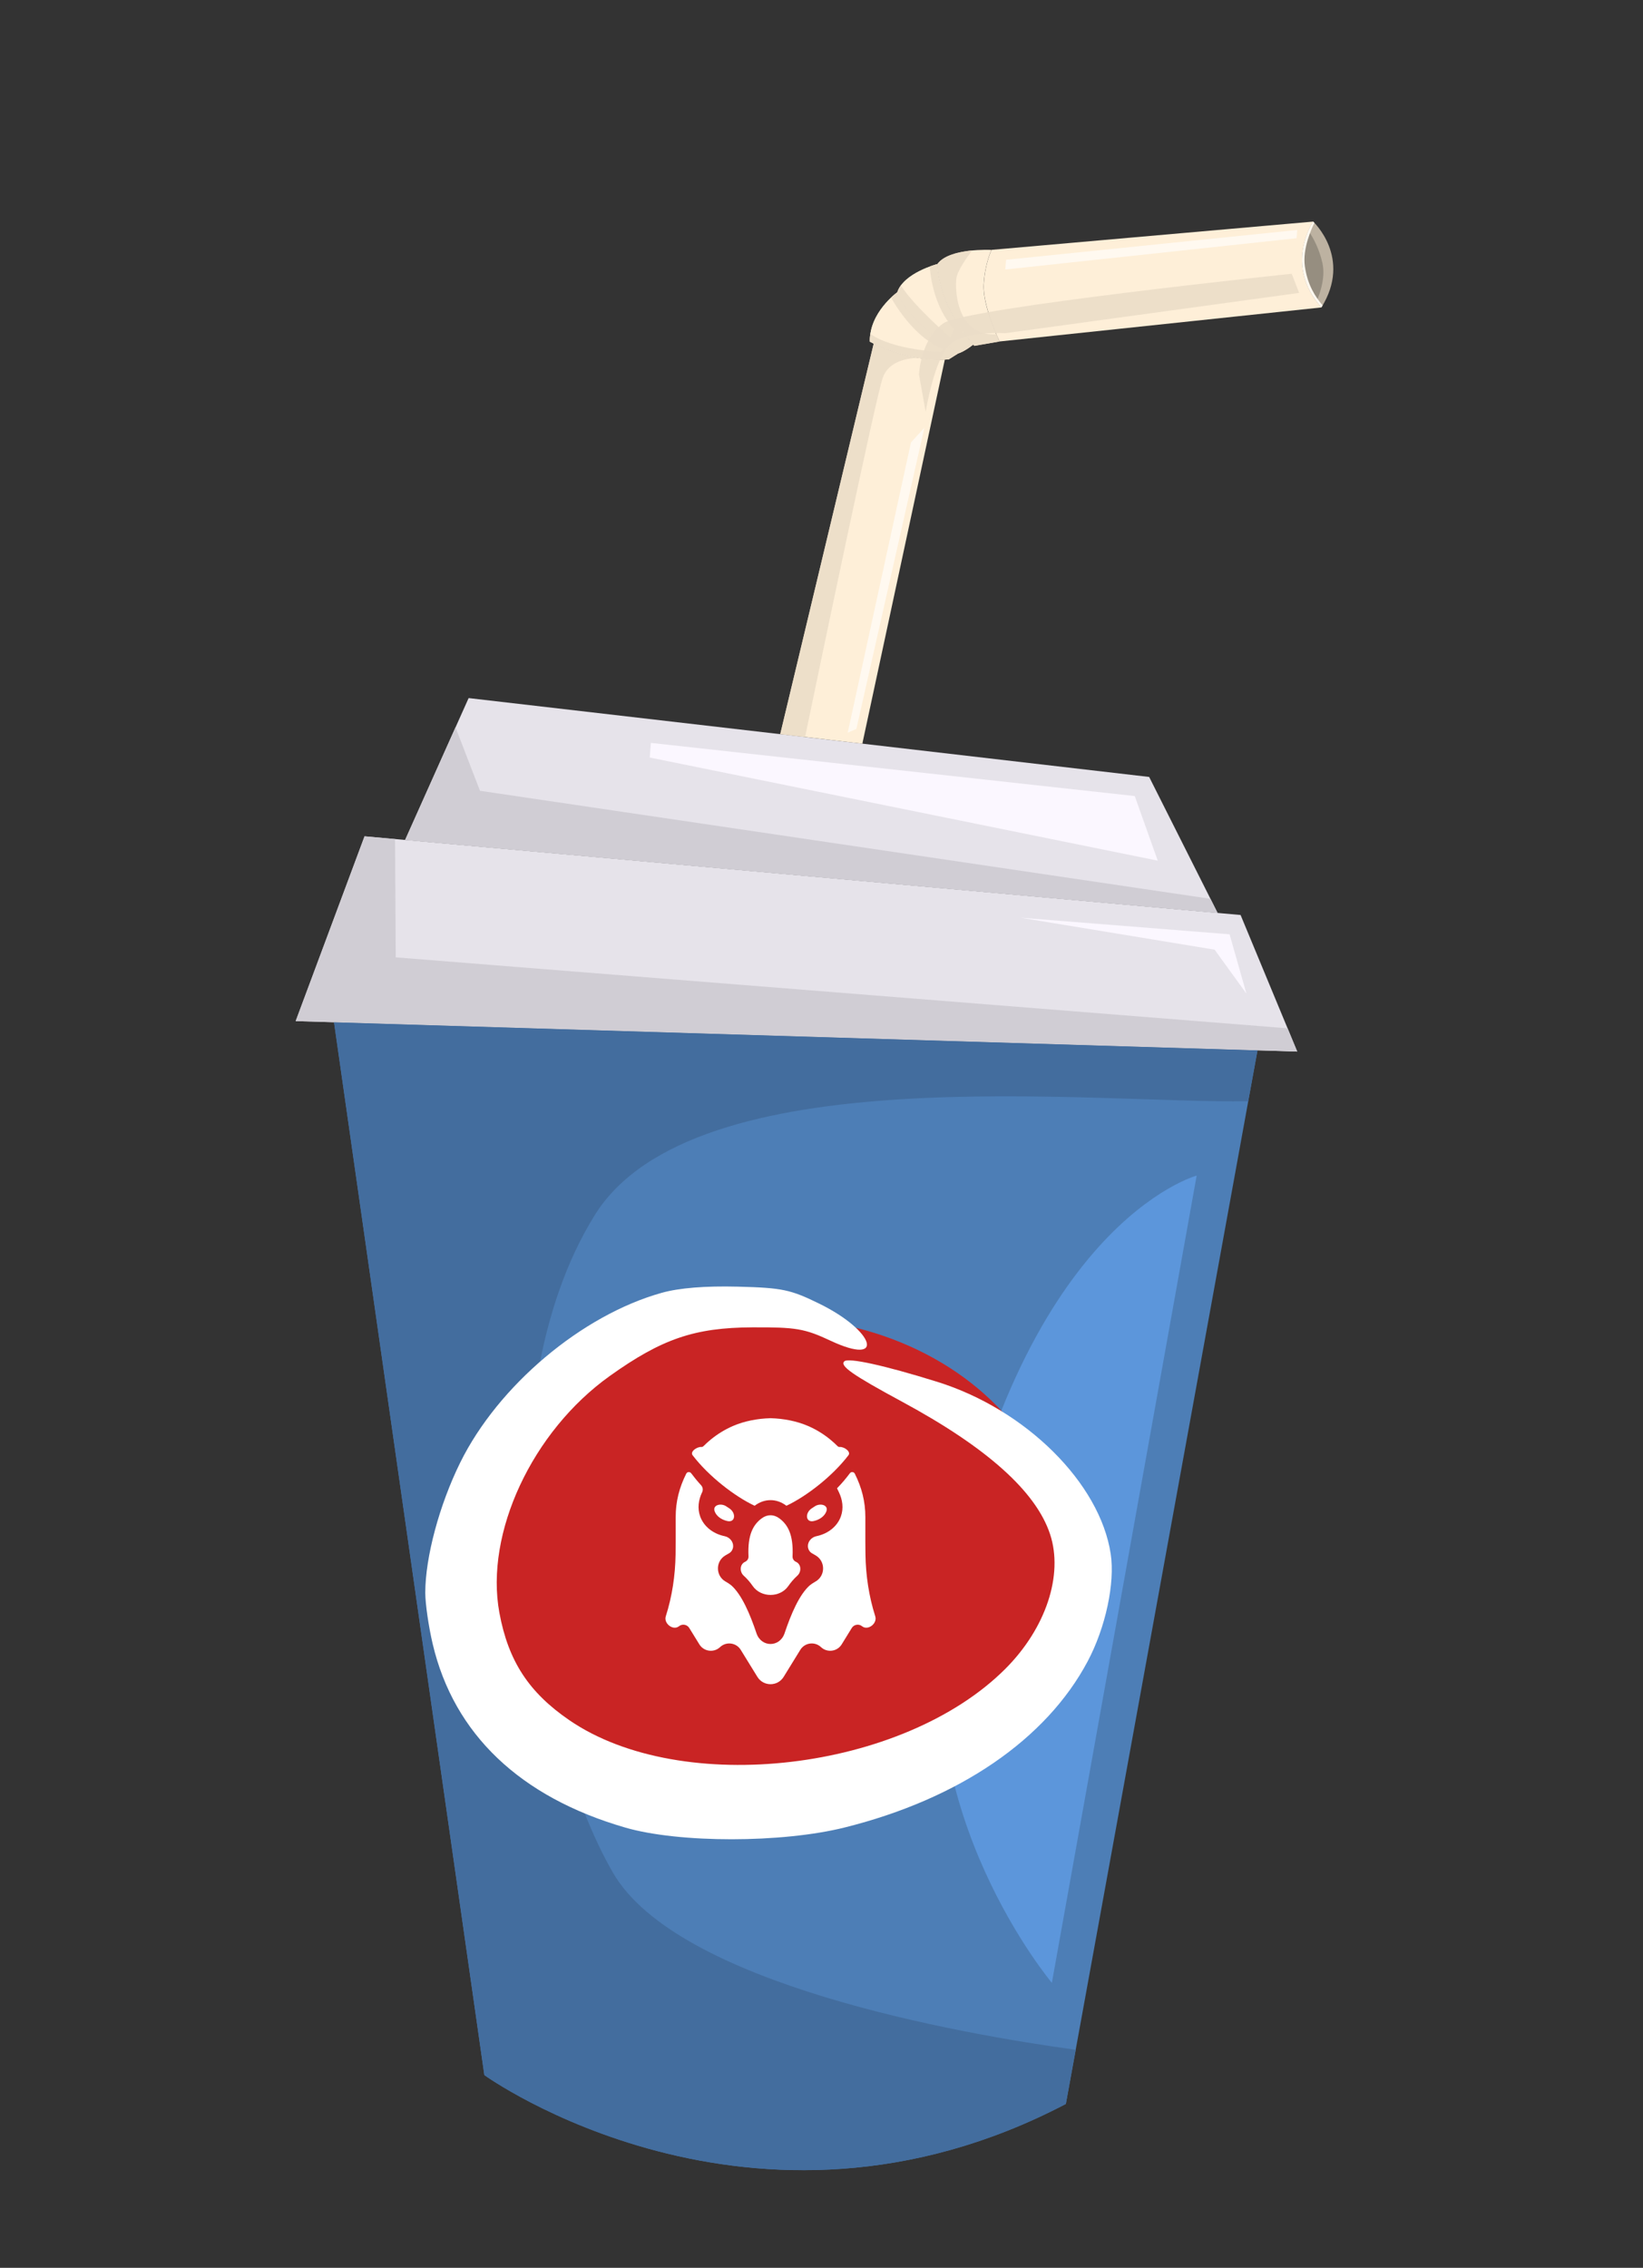
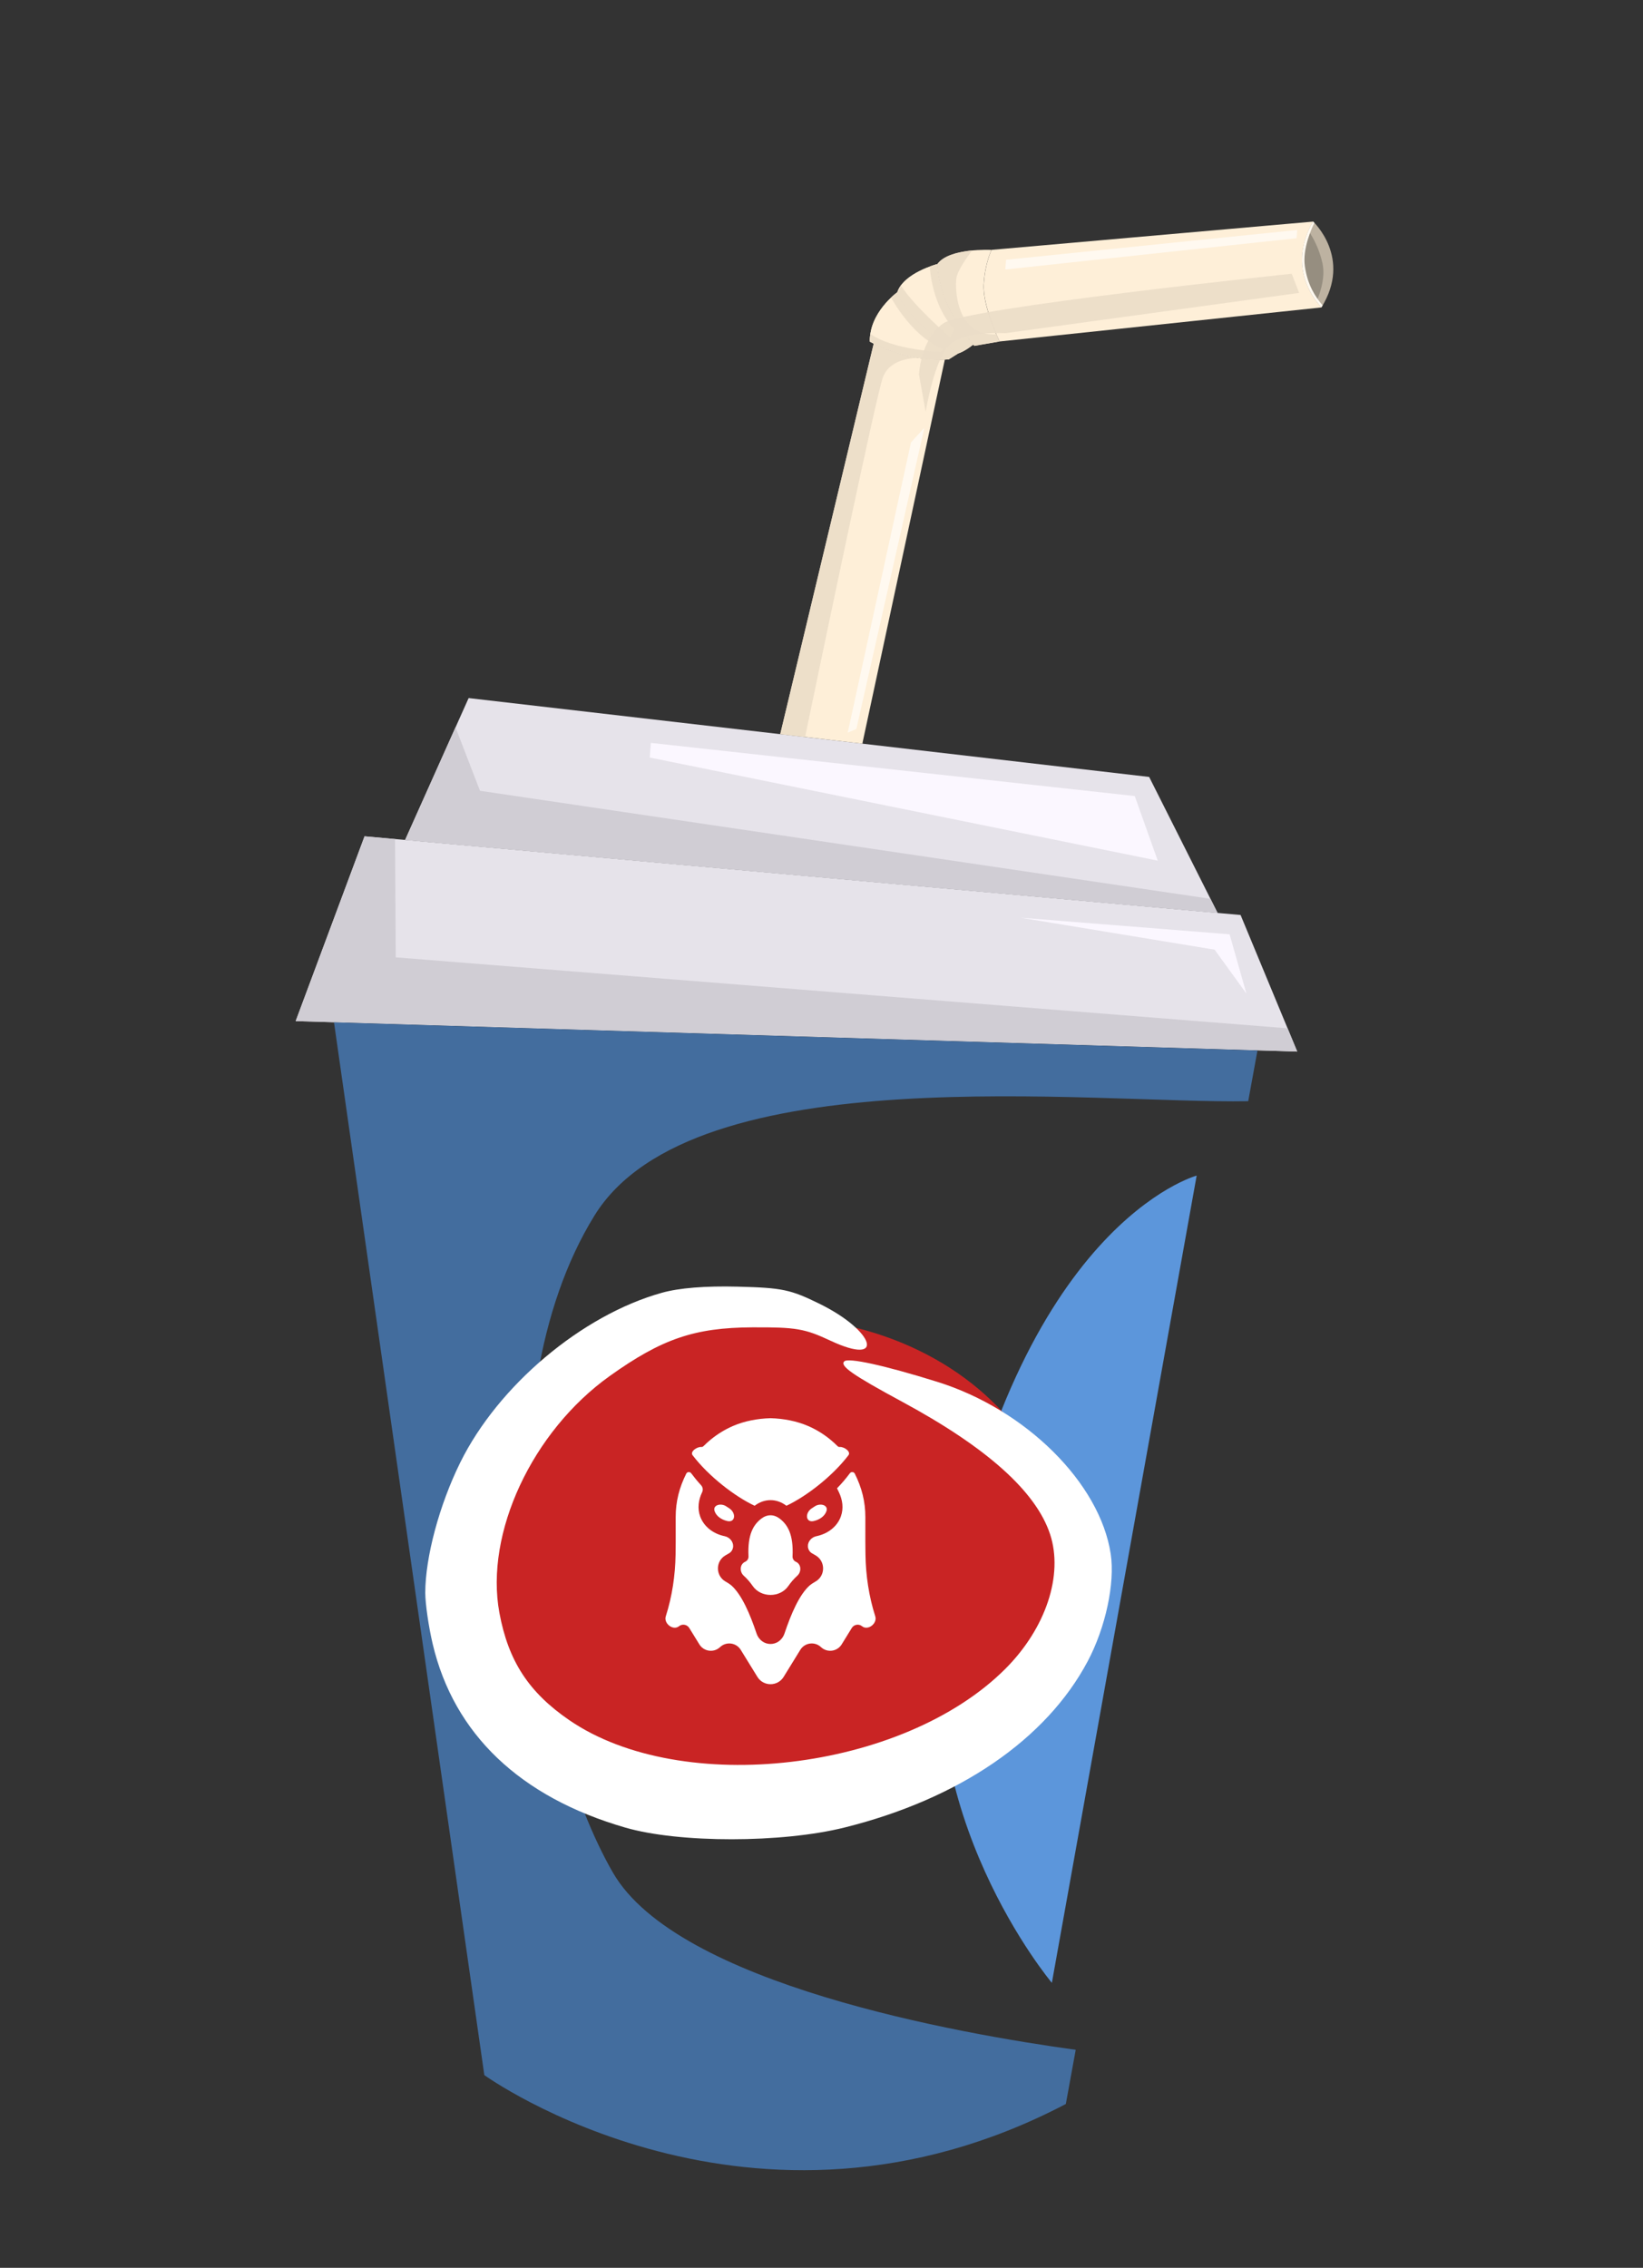
<svg xmlns="http://www.w3.org/2000/svg" width="213" height="294" viewBox="0 0 213 294" fill="none">
  <rect x="0" y="0" width="213" height="294" fill="#333333" stroke="none" />
-   <path d="M163.025 136.163L138.178 272.753C97.518 294.051 62.795 269.012 62.795 269.012L43.306 132.517L163.025 136.163Z" fill="#4D7EB6" />
  <path d="M160.83 118.62L168.173 136.327L163.026 136.163L43.294 132.523L38.331 132.377L47.261 108.421L52.519 108.893L157.848 118.354L160.83 118.62Z" fill="#E6E3EA" />
  <path d="M101.14 95.176L111.805 96.409L148.978 100.724L157.848 118.354L52.519 108.893L60.753 90.5L101.14 95.176Z" fill="#E6E3EA" />
  <path d="M170.235 28.724C170.235 28.724 175.323 33.417 171.309 39.857C166.351 34.335 170.235 28.724 170.235 28.724Z" fill="#BDB2A1" />
  <path d="M171.309 39.857L129.586 44.269C129.586 44.269 127.377 39.672 127.537 36.888C127.691 34.09 128.552 32.392 128.552 32.392L170.244 28.727C170.244 28.727 166.361 34.338 171.318 39.86L171.309 39.857Z" fill="#FEEFD8" />
  <path d="M126.169 44.672C121.415 39.268 121.519 34.239 121.519 34.239C123.056 32.107 128.539 32.399 128.539 32.399C128.539 32.399 127.688 34.1 127.525 36.894C127.371 39.691 129.574 44.276 129.574 44.276L126.304 44.842C126.249 44.782 126.204 44.726 126.156 44.679L126.169 44.672Z" fill="#FEEFD8" />
  <path d="M126.169 44.672C124.934 45.641 124.227 45.813 124.227 45.813C117.027 41.124 116.328 37.906 116.328 37.906C117.142 35.373 121.52 34.239 121.52 34.239C121.52 34.239 121.415 39.268 126.169 44.672Z" fill="#FEEFD8" />
  <path d="M124.227 45.813L122.989 46.591C122.815 46.609 122.645 46.617 122.487 46.619C118.308 46.809 114.584 45.192 113.268 44.548C112.941 44.39 112.772 44.294 112.772 44.294C112.681 40.494 116.331 37.896 116.331 37.896C116.331 37.896 117.017 41.121 124.23 45.803L124.227 45.813Z" fill="#FEEFD8" />
  <path d="M111.835 96.219L111.815 96.412L101.153 95.169L113.268 44.548C114.575 45.189 118.308 46.809 122.487 46.619L111.838 96.209L111.835 96.219Z" fill="#FEEFD8" />
  <path d="M126.169 44.672C124.934 45.641 124.227 45.813 124.227 45.813C117.027 41.124 116.328 37.906 116.328 37.906C117.142 35.373 121.52 34.239 121.52 34.239C121.52 34.239 121.415 39.268 126.169 44.672Z" fill="#FEEFD8" />
  <path d="M124.227 45.813L122.989 46.591C122.815 46.609 122.645 46.617 122.487 46.619C118.308 46.809 114.584 45.192 113.268 44.548C112.941 44.39 112.772 44.294 112.772 44.294C112.681 40.494 116.331 37.896 116.331 37.896C116.331 37.896 117.017 41.121 124.23 45.803L124.227 45.813Z" fill="#FEEFD8" />
  <path d="M59.051 94.291L52.519 108.893L157.848 118.354L156.924 116.524L62.226 102.518L59.051 94.291Z" fill="#D0CDD4" />
  <path d="M84.379 96.31L84.232 98.206L150.09 111.575L147.11 103.201L84.379 96.31Z" fill="#FBF7FF" />
  <path d="M168.173 136.327L166.926 133.311L51.303 124.111L51.212 108.777L47.261 108.421L38.331 132.377L43.294 132.523L163.026 136.164L168.173 136.327Z" fill="#D0CDD4" />
  <path d="M161.587 128.811L159.405 121.124L132.343 118.978L157.462 123.115L161.587 128.811Z" fill="#FBF7FF" />
  <path d="M62.792 269.021C62.792 269.021 97.515 294.06 138.175 272.763L139.457 265.738C124.327 263.658 87.833 257.23 79.472 242.787C68.865 224.451 62.14 181.691 77.081 157.566C89.945 136.796 141.817 143.126 161.819 142.761L163.02 136.182L43.3 132.536L62.789 269.031L62.792 269.021Z" fill="#436D9E" />
  <path d="M155.138 152.399L136.365 257.056C136.365 257.056 117.768 234.953 122.774 208.012C131.938 158.627 155.135 152.408 155.135 152.408L155.138 152.399Z" fill="#5C96DB" />
  <g style="mix-blend-mode:multiply" opacity="0.91">
    <path d="M126.029 32.464C124.37 32.624 122.357 33.069 121.522 34.229C121.522 34.229 121.418 39.258 126.172 44.663C126.217 44.719 126.271 44.779 126.319 44.826L129.589 44.26C129.589 44.26 129.418 43.91 129.181 43.34C123.932 43.659 123.798 37.408 123.983 36.081C124.121 35.096 125.321 33.392 126.044 32.448L126.029 32.464Z" fill="#EBDDC8" />
  </g>
  <g style="mix-blend-mode:multiply" opacity="0.91">
    <path d="M168.418 37.972C168.418 37.972 167.985 36.866 167.461 35.49C167.461 35.49 125.29 39.894 122.31 41.909C119.34 43.926 119.136 48.546 119.136 48.546L120.007 53.385C120.007 53.385 121.143 46.323 123.221 44.596C125.299 42.87 130.331 43.195 130.331 43.195L168.418 37.972Z" fill="#EBDDC8" />
  </g>
  <g style="mix-blend-mode:multiply" opacity="0.91">
    <path d="M121.522 34.229C121.522 34.229 121.122 34.331 120.527 34.55C120.622 35.82 121.102 39.85 123.687 42.656L123.199 43.749C123.199 43.749 118.638 39.867 116.786 37.002C116.584 37.273 116.425 37.569 116.321 37.893C116.321 37.893 115.982 38.13 115.513 38.578C116.509 40.316 118.894 43.909 122.273 45.258L121.926 45.619C121.926 45.619 115.788 45.4 112.824 43.281C112.774 43.601 112.749 43.94 112.766 44.281C112.766 44.281 112.944 44.38 113.262 44.535C114.568 45.176 118.301 46.796 122.48 46.606C122.651 46.598 122.812 46.587 122.983 46.578L124.22 45.8C124.22 45.8 124.93 45.618 126.163 44.66C121.409 39.255 121.513 34.226 121.513 34.226L121.522 34.229Z" fill="#EBDDC8" />
  </g>
  <path d="M130.428 33.678L130.328 34.938L168.092 30.881L168.172 29.815L130.428 33.678Z" fill="#FFF9F0" />
  <g style="mix-blend-mode:multiply" opacity="0.91">
    <path d="M113.265 44.558L101.15 95.179L104.371 95.552C106.298 86.256 113.454 51.908 114.423 49.026C115.137 46.903 117.416 46.449 118.977 46.394C116.325 45.951 114.19 45.013 113.265 44.558Z" fill="#EBDDC8" />
  </g>
  <path d="M119.833 55.461L111.023 94.498L109.899 94.987L118.098 57.361L119.833 55.461Z" fill="#FFF9F0" />
  <path d="M169.744 30.089C168.976 31.922 168.184 35.365 170.749 38.921C171.267 37.669 171.81 35.816 171.447 34.135C171.035 32.248 170.239 30.837 169.744 30.089Z" fill="#968E80" />
  <path d="M170.401 28.893C170.299 28.787 170.235 28.724 170.235 28.724C170.235 28.724 166.351 34.335 171.309 39.857C171.359 39.768 171.408 39.679 171.467 39.593C170.523 38.48 169.517 36.97 169.165 34.535C168.827 32.221 170.079 29.535 170.404 28.884L170.401 28.893Z" fill="#FFF9F0" />
  <ellipse cx="100.33" cy="202.103" rx="37.391" ry="31.258" fill="#C92424" />
  <path d="M59.661 189.614C64.584 179.628 75.435 170.489 85.805 167.597C88.06 166.967 91.429 166.696 95.649 166.803C101.416 166.95 102.488 167.176 106.262 169.033C113.452 172.573 114.813 177.155 107.682 173.816C104.319 172.24 103.202 172.05 97.525 172.078C90.048 172.115 85.809 173.562 79.058 178.379C68.993 185.561 62.835 198.77 64.742 209.086C65.896 215.33 68.543 219.395 73.802 223.002C88.383 233.002 117.053 229.63 130.33 216.353C135.582 211.101 137.88 204.19 136.133 198.898C134.305 193.359 127.952 187.666 116.978 181.736C110.527 178.249 108.856 177.085 109.451 176.491C109.966 175.975 114.644 177.003 121.492 179.136C132.985 182.717 142.603 192.259 143.994 201.459C144.565 205.235 143.328 211.003 141.011 215.366C135.633 225.497 124.346 233.216 109.499 236.918C101.368 238.946 88.051 238.953 81.071 236.932C67.422 232.982 58.849 224.81 56.094 213.124C55.564 210.877 55.132 207.89 55.132 206.487C55.136 201.884 56.956 195.101 59.661 189.614Z" fill="white" />
  <path fill-rule="evenodd" clip-rule="evenodd" d="M105.493 197.19C104.429 197.429 104.327 196.128 105.244 195.538C105.371 195.456 105.499 195.372 105.628 195.286C106.331 194.813 107.421 195.113 107.139 195.912V195.912C107.03 196.22 106.825 196.488 106.555 196.701C106.262 196.931 105.897 197.099 105.493 197.19V197.19ZM103.143 202.452C103.188 202.475 103.234 202.495 103.277 202.52V202.52C103.898 202.879 103.897 203.796 103.365 204.276C102.918 204.681 102.536 205.128 102.203 205.608C101.13 207.156 98.653 207.156 97.58 205.608C97.247 205.128 96.865 204.681 96.418 204.277C95.886 203.796 95.885 202.879 96.506 202.52V202.52C96.549 202.495 96.595 202.475 96.64 202.452C96.752 202.396 96.849 202.31 96.919 202.204C97.002 202.077 97.043 201.926 97.036 201.774C96.901 198.922 97.672 197.66 98.71 196.868C99.083 196.585 99.49 196.442 99.891 196.442C100.293 196.442 100.7 196.585 101.072 196.868C102.111 197.66 102.882 198.922 102.747 201.774C102.74 201.926 102.781 202.077 102.864 202.204C102.934 202.31 103.03 202.396 103.143 202.452ZM99.891 183.856C101.593 183.902 103.298 184.232 104.778 184.874C105.803 185.32 106.759 185.908 107.625 186.612C107.964 186.887 108.251 187.154 108.552 187.45C108.643 187.54 108.721 187.596 108.848 187.586V187.586C109.429 187.54 110.351 188.191 109.998 188.654C107.907 191.395 104.519 194.003 101.957 195.206C101.954 195.207 101.952 195.207 101.95 195.205V195.205C101.316 194.722 100.604 194.48 99.891 194.48C99.179 194.48 98.467 194.721 97.834 195.205C97.834 195.205 97.833 195.205 97.833 195.205V195.205C97.831 195.207 97.829 195.207 97.827 195.206C95.264 194.003 91.876 191.395 89.785 188.654C89.432 188.191 90.354 187.54 90.935 187.586V187.586C91.061 187.596 91.14 187.54 91.23 187.451C91.532 187.154 91.819 186.887 92.158 186.612C93.023 185.908 93.98 185.32 95.005 184.874C96.485 184.232 98.19 183.902 99.891 183.856ZM94.29 197.19C95.354 197.429 95.456 196.128 94.539 195.538C94.412 195.456 94.284 195.372 94.155 195.286C93.452 194.813 92.362 195.113 92.643 195.912V195.912C92.752 196.22 92.958 196.488 93.228 196.701C93.521 196.931 93.886 197.099 94.29 197.19V197.19Z" fill="white" />
  <path fill-rule="evenodd" clip-rule="evenodd" d="M108.513 192.944C108.513 192.944 108.513 192.944 108.513 192.944C109.134 192.316 109.697 191.636 110.179 190.992C110.344 190.772 110.684 190.794 110.812 191.037V191.037C111.716 192.844 112.185 194.644 112.185 196.669L112.183 199.884L112.2 201.55C112.243 204.231 112.638 206.932 113.469 209.542C113.766 210.472 112.514 211.437 111.754 210.824V210.824C111.333 210.485 110.71 210.592 110.426 211.052L109.116 213.178C108.536 214.119 107.238 214.291 106.433 213.533V213.533C105.628 212.775 104.331 212.947 103.751 213.888L101.594 217.389C100.812 218.657 98.969 218.657 98.188 217.389L96.031 213.889C95.451 212.947 94.154 212.776 93.349 213.533V213.533C92.544 214.291 91.246 214.119 90.666 213.178L89.356 211.052C89.073 210.592 88.449 210.485 88.028 210.824V210.824C87.268 211.437 86.016 210.472 86.313 209.542C87.144 206.932 87.539 204.231 87.582 201.55L87.599 199.884L87.597 196.67C87.597 194.644 88.066 192.844 88.97 191.037V191.037C89.099 190.794 89.438 190.772 89.603 190.992C89.983 191.499 90.412 192.029 90.882 192.538C91.11 192.785 91.172 193.146 91.026 193.45V193.45C90.553 194.432 90.396 195.53 90.765 196.575C91.002 197.248 91.436 197.825 91.995 198.265C92.538 198.693 93.18 198.982 93.852 199.133C93.883 199.14 93.914 199.147 93.945 199.153C94.572 199.282 95.078 199.845 95.045 200.485V200.485C95.026 200.844 94.837 201.183 94.526 201.363L94.054 201.636C92.738 202.396 92.751 204.3 94.076 205.043L94.125 205.07C94.369 205.207 94.602 205.364 94.82 205.539C96.162 206.744 97.22 209.209 98.072 211.742C98.693 213.59 101.089 213.59 101.711 211.742C102.563 209.209 103.62 206.744 104.963 205.539C105.181 205.364 105.413 205.207 105.657 205.07L105.706 205.043C107.032 204.3 107.044 202.396 105.728 201.636L105.256 201.363C104.945 201.183 104.756 200.844 104.737 200.485V200.485C104.705 199.845 105.21 199.282 105.838 199.153C105.868 199.147 105.899 199.14 105.93 199.133C106.602 198.982 107.245 198.693 107.787 198.265C108.346 197.825 108.78 197.248 109.017 196.575C109.386 195.53 109.229 194.432 108.756 193.45L108.513 192.944C108.513 192.944 108.513 192.944 108.513 192.944V192.944Z" fill="white" />
</svg>